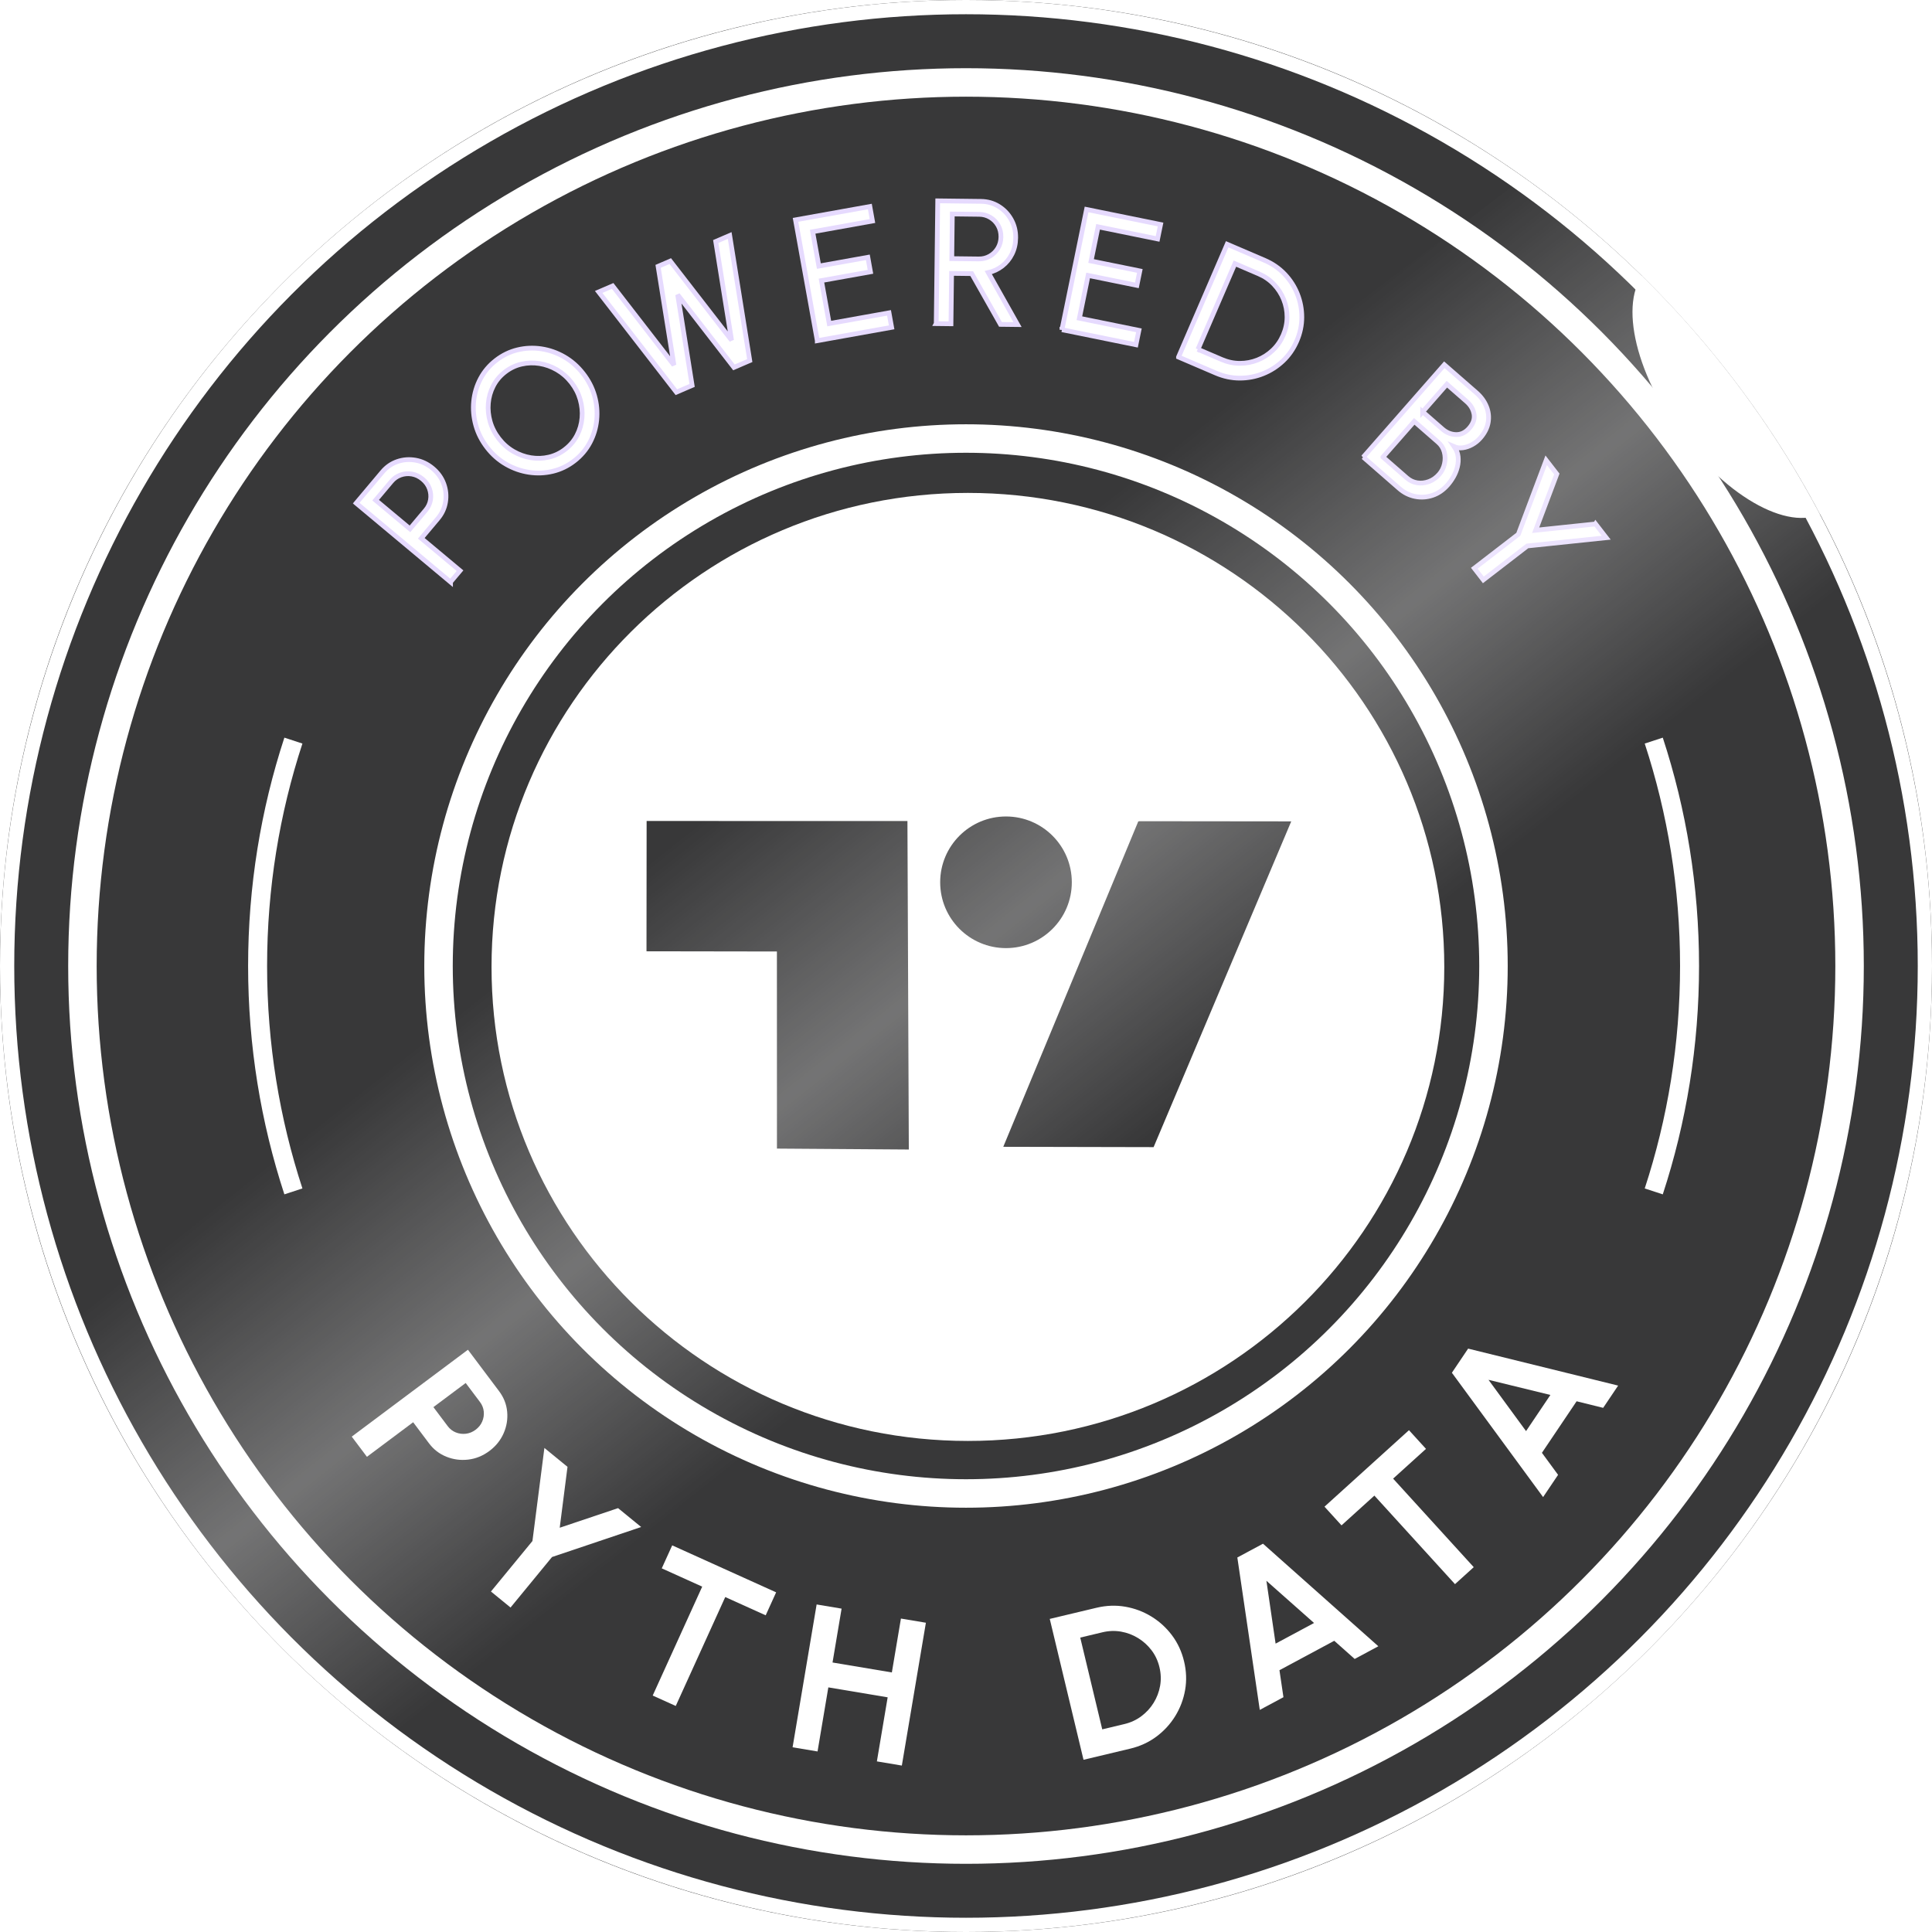
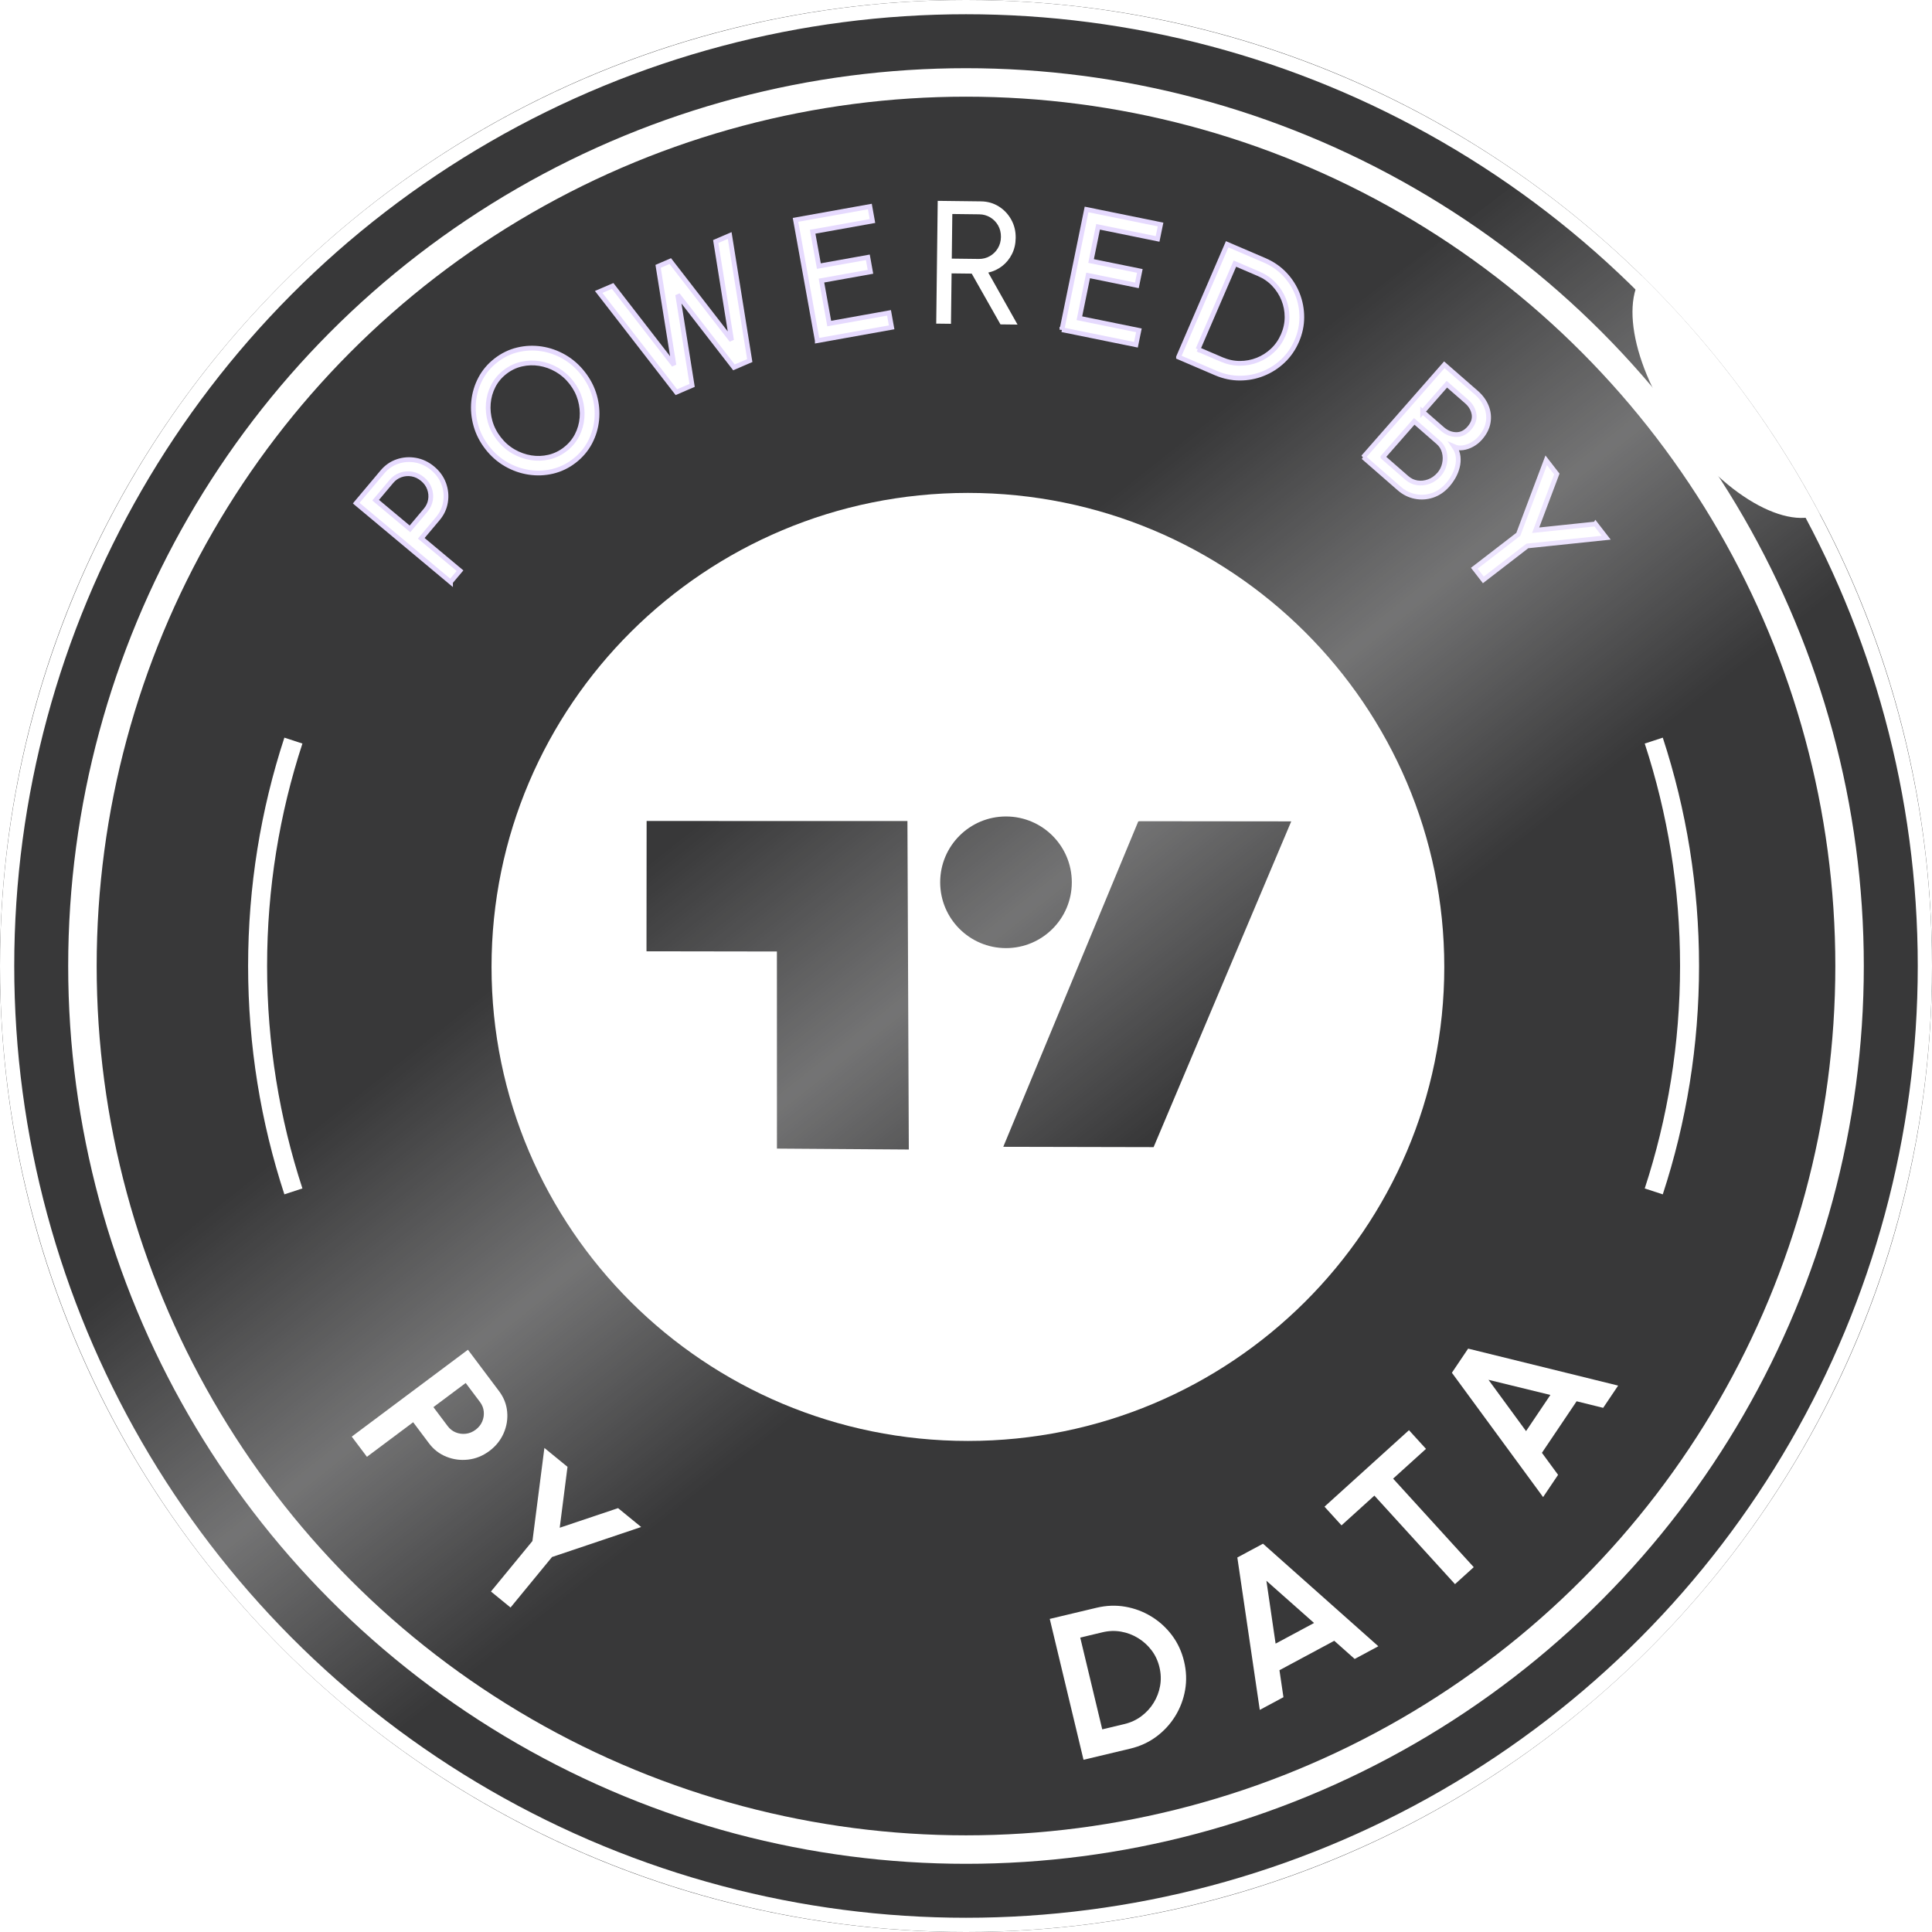
<svg xmlns="http://www.w3.org/2000/svg" width="407" height="407" viewBox="0 0 407 407" fill="none">
  <path d="M203.5 407C315.89 407 407 315.89 407 203.5C407 91.11 315.89 0 203.5 0C91.11 0 0 91.11 0 203.5C0 315.89 91.11 407 203.5 407Z" fill="#383839" />
  <path d="M203.902 303.553C148.477 303.553 103.547 258.847 103.547 203.695C103.547 148.543 148.477 103.838 203.902 103.838C259.326 103.838 304.256 148.543 304.256 203.695C304.256 258.847 259.326 303.553 203.902 303.553Z" fill="white" />
  <circle cx="203.5" cy="203.5" r="202" stroke="white" stroke-width="3" />
  <circle cx="203.5" cy="203.501" r="186.135" stroke="white" stroke-width="6" />
  <path d="M348.384 156.018C353.279 170.961 355.926 186.922 355.926 203.501C355.926 220.08 353.279 236.041 348.384 250.984" stroke="white" stroke-width="4" />
  <path d="M61.808 250.982C56.914 236.039 54.267 220.078 54.267 203.499C54.267 186.92 56.914 170.959 61.808 156.016" stroke="white" stroke-width="4" />
-   <circle cx="203.5" cy="203.5" r="111.12" stroke="white" stroke-width="6" />
  <path d="M74.099 302.643L98.577 284.34L105.13 293.057C106.128 294.382 106.698 295.83 106.842 297.404C106.986 298.975 106.734 300.495 106.087 301.958C105.439 303.422 104.447 304.657 103.105 305.659C101.73 306.687 100.242 307.294 98.646 307.481C97.047 307.669 95.513 307.469 94.043 306.879C92.57 306.29 91.355 305.357 90.393 304.078L87.037 299.613L77.299 306.895L74.099 302.64V302.643ZM91.303 296.427L94.318 300.438C94.773 301.043 95.338 301.482 96.017 301.756C96.695 302.027 97.402 302.122 98.14 302.035C98.875 301.948 99.558 301.669 100.188 301.2C100.828 300.72 101.296 300.141 101.584 299.462C101.874 298.783 101.982 298.078 101.91 297.353C101.838 296.627 101.573 295.961 101.119 295.356L98.104 291.345L91.303 296.43V296.427Z" fill="white" />
  <path d="M130.202 317.705L135.07 321.683L116.29 328.006L107.551 338.643L103.426 335.272L112.165 324.636L114.684 305.029L119.551 309.007L117.912 321.837L130.202 317.708V317.705Z" fill="white" />
-   <path d="M163.503 335.443L161.303 340.287L152.783 336.438L142.356 359.382L137.499 357.188L147.928 334.244L139.408 330.394L141.608 325.55L163.503 335.446V335.443Z" fill="white" />
-   <path d="M189.791 340.969L195.05 341.851L189.984 371.938L184.725 371.059L186.997 357.562L174.499 355.468L172.227 368.965L166.968 368.086L172.034 337.999L177.292 338.88L175.383 350.227L187.881 352.321L189.791 340.974V340.969Z" fill="white" />
  <path d="M228.255 370.715L221.144 341.043L231.005 338.693C233.059 338.204 235.077 338.129 237.053 338.473C239.029 338.816 240.865 339.506 242.558 340.544C244.252 341.582 245.699 342.902 246.902 344.506C248.102 346.11 248.948 347.935 249.438 349.986C249.929 352.034 250.004 354.045 249.66 356.016C249.315 357.987 248.624 359.817 247.583 361.509C246.542 363.198 245.218 364.641 243.609 365.838C242 367.035 240.171 367.878 238.114 368.37L228.253 370.72L228.255 370.715ZM232.203 364.308L236.878 363.193C238.197 362.878 239.379 362.332 240.428 361.55C241.476 360.771 242.342 359.833 243.021 358.736C243.702 357.639 244.157 356.45 244.388 355.16C244.619 353.874 244.573 352.559 244.252 351.216C243.931 349.873 243.376 348.684 242.586 347.648C241.797 346.61 240.852 345.754 239.746 345.078C238.641 344.401 237.446 343.95 236.164 343.724C234.881 343.499 233.576 343.545 232.242 343.863L227.567 344.978L232.201 364.308H232.203Z" fill="white" />
  <path d="M260.66 328.105L266.068 325.201L290.363 346.805L285.38 349.481L281.08 345.652L269.535 351.849L270.373 357.536L265.389 360.212L260.66 328.1V328.105ZM268.72 346.251L276.821 341.902L266.785 333.011L268.722 346.251H268.72Z" fill="white" />
  <path d="M296.817 301.286L300.402 305.223L293.478 311.492L310.462 330.143L306.514 333.719L289.53 315.068L282.606 321.337L279.021 317.4L296.817 301.286Z" fill="white" />
  <path d="M305.858 289.187L309.279 284.102L340.882 291.893L337.728 296.581L332.133 295.197L324.826 306.054L328.229 310.693L325.075 315.38L305.858 289.187ZM321.482 301.481L326.61 293.864L313.571 290.676L321.485 301.484L321.482 301.481Z" fill="white" />
  <mask id="path-9-outside-1_2447_3450" maskUnits="userSpaceOnUse" x="74.036" y="41.31" width="266" height="83" fill="black">
    <rect fill="white" x="74.036" y="41.31" width="266" height="83" />
    <path d="M94.909 122.603L75.036 105.992L80.532 99.452C81.428 98.385 82.498 97.642 83.734 97.224C84.972 96.805 86.245 96.713 87.555 96.947C88.865 97.181 90.065 97.753 91.153 98.664C92.259 99.589 93.038 100.679 93.493 101.933C93.945 103.187 94.066 104.461 93.857 105.755C93.649 107.05 93.11 108.212 92.246 109.239L88.747 113.401L96.908 120.222L94.909 122.601V122.603ZM86.362 111.409L89.682 107.461C90.22 106.819 90.556 106.1 90.688 105.302C90.82 104.504 90.746 103.719 90.466 102.947C90.189 102.175 89.708 101.506 89.027 100.937C88.335 100.36 87.585 100.002 86.776 99.863C85.965 99.723 85.178 99.789 84.412 100.058C83.646 100.326 82.994 100.782 82.455 101.422L79.135 105.37L86.362 111.409Z" />
    <path d="M120.99 97.087C119.606 98.159 118.09 98.894 116.442 99.289C114.794 99.684 113.13 99.755 111.445 99.499C109.76 99.244 108.157 98.683 106.635 97.811C105.111 96.939 103.783 95.775 102.647 94.316C101.511 92.857 100.709 91.284 100.238 89.599C99.768 87.913 99.618 86.225 99.787 84.534C99.956 82.843 100.436 81.252 101.226 79.759C102.016 78.265 103.104 76.983 104.491 75.908C105.885 74.828 107.407 74.091 109.052 73.696C110.7 73.301 112.364 73.232 114.049 73.485C115.734 73.74 117.335 74.304 118.854 75.178C120.372 76.053 121.698 77.22 122.834 78.679C123.97 80.138 124.775 81.708 125.251 83.391C125.726 85.074 125.879 86.76 125.71 88.451C125.541 90.141 125.06 91.732 124.271 93.226C123.478 94.719 122.387 96.007 120.993 97.087H120.99ZM119.081 94.637C120.142 93.813 120.969 92.831 121.558 91.69C122.147 90.55 122.496 89.33 122.607 88.037C122.718 86.744 122.588 85.456 122.221 84.171C121.854 82.888 121.239 81.692 120.375 80.583C119.511 79.474 118.494 78.581 117.327 77.904C116.157 77.228 114.934 76.788 113.658 76.582C112.383 76.379 111.115 76.419 109.86 76.706C108.606 76.993 107.451 77.544 106.398 78.36C105.333 79.185 104.509 80.167 103.92 81.308C103.331 82.451 102.983 83.667 102.872 84.961C102.761 86.254 102.89 87.542 103.257 88.827C103.624 90.11 104.24 91.306 105.103 92.414C105.975 93.534 106.992 94.429 108.157 95.101C109.321 95.773 110.544 96.215 111.825 96.423C113.106 96.631 114.371 96.592 115.623 96.299C116.875 96.01 118.027 95.454 119.081 94.64V94.637Z" />
    <path d="M142.487 82.619L126.12 61.501L129.062 60.234L141.972 76.906L138.636 56.109L141.203 55.003L154.114 71.675L150.778 50.878L153.72 49.611L157.946 75.96L154.613 77.396L142.762 62.099L145.804 81.191L142.487 82.619Z" />
-     <path d="M172.174 71.765L167.586 46.314L183.246 43.507L183.795 46.562L171.199 48.819L172.504 56.054L182.823 54.205L183.373 57.261L173.054 59.109L174.686 68.162L187.284 65.905L187.834 68.96L172.174 71.768V71.765Z" />
+     <path d="M172.174 71.765L167.586 46.314L183.246 43.507L183.795 46.562L171.199 48.819L172.504 56.054L182.823 54.205L173.054 59.109L174.686 68.162L187.284 65.905L187.834 68.96L172.174 71.768V71.765Z" />
    <path d="M197.228 68.167L197.543 42.31L206.655 42.421C208.039 42.437 209.283 42.792 210.392 43.483C211.501 44.173 212.378 45.097 213.025 46.259C213.673 47.418 213.987 48.706 213.968 50.123C213.952 51.366 213.694 52.496 213.187 53.512C212.679 54.529 211.993 55.372 211.126 56.046C210.26 56.72 209.283 57.179 208.192 57.424L214.357 68.378L210.762 68.336L204.706 57.642L200.464 57.592L200.334 68.212L197.223 68.175L197.228 68.167ZM200.506 54.482L206.193 54.55C207.033 54.561 207.806 54.363 208.514 53.96C209.222 53.557 209.787 53.004 210.21 52.301C210.632 51.597 210.849 50.802 210.86 49.917C210.87 49.019 210.672 48.213 210.268 47.499C209.864 46.785 209.312 46.219 208.612 45.798C207.912 45.376 207.143 45.16 206.304 45.15L200.617 45.081L200.504 54.482H200.506Z" />
    <path d="M223.712 69.461L228.896 44.123L244.487 47.294L243.864 50.334L231.324 47.782L229.85 54.985L240.122 57.077L239.501 60.116L229.229 58.025L227.386 67.038L239.926 69.59L239.303 72.629L223.712 69.458V69.461Z" />
    <path d="M248.272 75.213L258.518 51.458L266.396 54.837C268.042 55.543 269.452 56.513 270.625 57.748C271.8 58.983 272.695 60.379 273.313 61.938C273.932 63.498 274.241 65.125 274.243 66.821C274.243 68.518 273.892 70.185 273.184 71.826C272.476 73.467 271.504 74.87 270.271 76.035C269.035 77.201 267.638 78.097 266.077 78.721C264.516 79.345 262.883 79.656 261.177 79.656C259.471 79.656 257.794 79.301 256.151 78.597L248.272 75.218V75.213ZM252.361 73.588L257.379 75.74C258.628 76.274 259.899 76.543 261.198 76.543C262.495 76.543 263.737 76.308 264.92 75.837C266.103 75.366 267.167 74.686 268.108 73.796C269.048 72.906 269.787 71.839 270.326 70.596C270.862 69.353 271.132 68.083 271.132 66.79C271.132 65.497 270.894 64.259 270.416 63.073C269.938 61.891 269.257 60.829 268.369 59.894C267.482 58.957 266.415 58.222 265.168 57.687L260.15 55.535L252.364 73.59L252.361 73.588Z" />
    <path d="M287.188 96.301L304.263 76.84L310.998 82.713C311.965 83.556 312.673 84.523 313.122 85.608C313.571 86.696 313.697 87.818 313.505 88.971C313.312 90.128 312.754 91.229 311.835 92.277C311.339 92.843 310.766 93.304 310.116 93.662C309.466 94.02 308.811 94.242 308.153 94.329C307.493 94.416 306.899 94.342 306.365 94.107C306.82 94.766 307.089 95.461 307.168 96.193C307.248 96.926 307.195 97.653 307.012 98.377C306.83 99.101 306.553 99.783 306.186 100.429C305.819 101.074 305.409 101.651 304.963 102.159C304.02 103.234 302.945 103.969 301.738 104.364C300.531 104.759 299.313 104.83 298.09 104.58C296.865 104.329 295.761 103.774 294.776 102.915L287.193 96.299L287.188 96.301ZM291.334 96.288L296.366 100.679C297.008 101.237 297.734 101.582 298.547 101.711C299.361 101.84 300.177 101.756 300.998 101.456C301.82 101.156 302.546 100.647 303.18 99.923C303.74 99.283 304.112 98.54 304.297 97.695C304.482 96.849 304.466 96.022 304.25 95.211C304.033 94.4 303.605 93.715 302.963 93.157L297.932 88.766L291.334 96.286V96.288ZM299.702 86.751L303.869 90.388C304.725 91.134 305.679 91.521 306.73 91.547C307.781 91.574 308.705 91.131 309.503 90.225C310.364 89.243 310.705 88.242 310.523 87.225C310.34 86.209 309.823 85.326 308.967 84.581L304.799 80.943L299.702 86.754V86.751Z" />
    <path d="M336.126 110.377L338.369 113.272L321.758 115.01L312.482 122.161L310.578 119.706L319.854 112.556L325.723 96.963L327.965 99.858L323.502 111.705L336.124 110.38L336.126 110.377Z" />
  </mask>
  <path d="M94.909 122.603L75.036 105.992L80.532 99.452C81.428 98.385 82.498 97.642 83.734 97.224C84.972 96.805 86.245 96.713 87.555 96.947C88.865 97.181 90.065 97.753 91.153 98.664C92.259 99.589 93.038 100.679 93.493 101.933C93.945 103.187 94.066 104.461 93.857 105.755C93.649 107.05 93.11 108.212 92.246 109.239L88.747 113.401L96.908 120.222L94.909 122.601V122.603ZM86.362 111.409L89.682 107.461C90.22 106.819 90.556 106.1 90.688 105.302C90.82 104.504 90.746 103.719 90.466 102.947C90.189 102.175 89.708 101.506 89.027 100.937C88.335 100.36 87.585 100.002 86.776 99.863C85.965 99.723 85.178 99.789 84.412 100.058C83.646 100.326 82.994 100.782 82.455 101.422L79.135 105.37L86.362 111.409Z" fill="white" />
  <path d="M120.99 97.087C119.606 98.159 118.09 98.894 116.442 99.289C114.794 99.684 113.13 99.755 111.445 99.499C109.76 99.244 108.157 98.683 106.635 97.811C105.111 96.939 103.783 95.775 102.647 94.316C101.511 92.857 100.709 91.284 100.238 89.599C99.768 87.913 99.618 86.225 99.787 84.534C99.956 82.843 100.436 81.252 101.226 79.759C102.016 78.265 103.104 76.983 104.491 75.908C105.885 74.828 107.407 74.091 109.052 73.696C110.7 73.301 112.364 73.232 114.049 73.485C115.734 73.74 117.335 74.304 118.854 75.178C120.372 76.053 121.698 77.22 122.834 78.679C123.97 80.138 124.775 81.708 125.251 83.391C125.726 85.074 125.879 86.76 125.71 88.451C125.541 90.141 125.06 91.732 124.271 93.226C123.478 94.719 122.387 96.007 120.993 97.087H120.99ZM119.081 94.637C120.142 93.813 120.969 92.831 121.558 91.69C122.147 90.55 122.496 89.33 122.607 88.037C122.718 86.744 122.588 85.456 122.221 84.171C121.854 82.888 121.239 81.692 120.375 80.583C119.511 79.474 118.494 78.581 117.327 77.904C116.157 77.228 114.934 76.788 113.658 76.582C112.383 76.379 111.115 76.419 109.86 76.706C108.606 76.993 107.451 77.544 106.398 78.36C105.333 79.185 104.509 80.167 103.92 81.308C103.331 82.451 102.983 83.667 102.872 84.961C102.761 86.254 102.89 87.542 103.257 88.827C103.624 90.11 104.24 91.306 105.103 92.414C105.975 93.534 106.992 94.429 108.157 95.101C109.321 95.773 110.544 96.215 111.825 96.423C113.106 96.631 114.371 96.592 115.623 96.299C116.875 96.01 118.027 95.454 119.081 94.64V94.637Z" fill="white" />
  <path d="M142.487 82.619L126.12 61.501L129.062 60.234L141.972 76.906L138.636 56.109L141.203 55.003L154.114 71.675L150.778 50.878L153.72 49.611L157.946 75.96L154.613 77.396L142.762 62.099L145.804 81.191L142.487 82.619Z" fill="white" />
  <path d="M172.174 71.765L167.586 46.314L183.246 43.507L183.795 46.562L171.199 48.819L172.504 56.054L182.823 54.205L183.373 57.261L173.054 59.109L174.686 68.162L187.284 65.905L187.834 68.96L172.174 71.768V71.765Z" fill="white" />
  <path d="M197.228 68.167L197.543 42.31L206.655 42.421C208.039 42.437 209.283 42.792 210.392 43.483C211.501 44.173 212.378 45.097 213.025 46.259C213.673 47.418 213.987 48.706 213.968 50.123C213.952 51.366 213.694 52.496 213.187 53.512C212.679 54.529 211.993 55.372 211.126 56.046C210.26 56.72 209.283 57.179 208.192 57.424L214.357 68.378L210.762 68.336L204.706 57.642L200.464 57.592L200.334 68.212L197.223 68.175L197.228 68.167ZM200.506 54.482L206.193 54.55C207.033 54.561 207.806 54.363 208.514 53.96C209.222 53.557 209.787 53.004 210.21 52.301C210.632 51.597 210.849 50.802 210.86 49.917C210.87 49.019 210.672 48.213 210.268 47.499C209.864 46.785 209.312 46.219 208.612 45.798C207.912 45.376 207.143 45.16 206.304 45.15L200.617 45.081L200.504 54.482H200.506Z" fill="white" />
  <path d="M223.712 69.461L228.896 44.123L244.487 47.294L243.864 50.334L231.324 47.782L229.85 54.985L240.122 57.077L239.501 60.116L229.229 58.025L227.386 67.038L239.926 69.59L239.303 72.629L223.712 69.458V69.461Z" fill="white" />
  <path d="M248.272 75.213L258.518 51.458L266.396 54.837C268.042 55.543 269.452 56.513 270.625 57.748C271.8 58.983 272.695 60.379 273.313 61.938C273.932 63.498 274.241 65.125 274.243 66.821C274.243 68.518 273.892 70.185 273.184 71.826C272.476 73.467 271.504 74.87 270.271 76.035C269.035 77.201 267.638 78.097 266.077 78.721C264.516 79.345 262.883 79.656 261.177 79.656C259.471 79.656 257.794 79.301 256.151 78.597L248.272 75.218V75.213ZM252.361 73.588L257.379 75.74C258.628 76.274 259.899 76.543 261.198 76.543C262.495 76.543 263.737 76.308 264.92 75.837C266.103 75.366 267.167 74.686 268.108 73.796C269.048 72.906 269.787 71.839 270.326 70.596C270.862 69.353 271.132 68.083 271.132 66.79C271.132 65.497 270.894 64.259 270.416 63.073C269.938 61.891 269.257 60.829 268.369 59.894C267.482 58.957 266.415 58.222 265.168 57.687L260.15 55.535L252.364 73.59L252.361 73.588Z" fill="white" />
  <path d="M287.188 96.301L304.263 76.84L310.998 82.713C311.965 83.556 312.673 84.523 313.122 85.608C313.571 86.696 313.697 87.818 313.505 88.971C313.312 90.128 312.754 91.229 311.835 92.277C311.339 92.843 310.766 93.304 310.116 93.662C309.466 94.02 308.811 94.242 308.153 94.329C307.493 94.416 306.899 94.342 306.365 94.107C306.82 94.766 307.089 95.461 307.168 96.193C307.248 96.926 307.195 97.653 307.012 98.377C306.83 99.101 306.553 99.783 306.186 100.429C305.819 101.074 305.409 101.651 304.963 102.159C304.02 103.234 302.945 103.969 301.738 104.364C300.531 104.759 299.313 104.83 298.09 104.58C296.865 104.329 295.761 103.774 294.776 102.915L287.193 96.299L287.188 96.301ZM291.334 96.288L296.366 100.679C297.008 101.237 297.734 101.582 298.547 101.711C299.361 101.84 300.177 101.756 300.998 101.456C301.82 101.156 302.546 100.647 303.18 99.923C303.74 99.283 304.112 98.54 304.297 97.695C304.482 96.849 304.466 96.022 304.25 95.211C304.033 94.4 303.605 93.715 302.963 93.157L297.932 88.766L291.334 96.286V96.288ZM299.702 86.751L303.869 90.388C304.725 91.134 305.679 91.521 306.73 91.547C307.781 91.574 308.705 91.131 309.503 90.225C310.364 89.243 310.705 88.242 310.523 87.225C310.34 86.209 309.823 85.326 308.967 84.581L304.799 80.943L299.702 86.754V86.751Z" fill="white" />
  <path d="M336.126 110.377L338.369 113.272L321.758 115.01L312.482 122.161L310.578 119.706L319.854 112.556L325.723 96.963L327.965 99.858L323.502 111.705L336.124 110.38L336.126 110.377Z" fill="white" />
  <path d="M94.909 122.603L75.036 105.992L80.532 99.452C81.428 98.385 82.498 97.642 83.734 97.224C84.972 96.805 86.245 96.713 87.555 96.947C88.865 97.181 90.065 97.753 91.153 98.664C92.259 99.589 93.038 100.679 93.493 101.933C93.945 103.187 94.066 104.461 93.857 105.755C93.649 107.05 93.11 108.212 92.246 109.239L88.747 113.401L96.908 120.222L94.909 122.601V122.603ZM86.362 111.409L89.682 107.461C90.22 106.819 90.556 106.1 90.688 105.302C90.82 104.504 90.746 103.719 90.466 102.947C90.189 102.175 89.708 101.506 89.027 100.937C88.335 100.36 87.585 100.002 86.776 99.863C85.965 99.723 85.178 99.789 84.412 100.058C83.646 100.326 82.994 100.782 82.455 101.422L79.135 105.37L86.362 111.409Z" stroke="#E6DAFE" mask="url(#path-9-outside-1_2447_3450)" />
  <path d="M120.99 97.087C119.606 98.159 118.09 98.894 116.442 99.289C114.794 99.684 113.13 99.755 111.445 99.499C109.76 99.244 108.157 98.683 106.635 97.811C105.111 96.939 103.783 95.775 102.647 94.316C101.511 92.857 100.709 91.284 100.238 89.599C99.768 87.913 99.618 86.225 99.787 84.534C99.956 82.843 100.436 81.252 101.226 79.759C102.016 78.265 103.104 76.983 104.491 75.908C105.885 74.828 107.407 74.091 109.052 73.696C110.7 73.301 112.364 73.232 114.049 73.485C115.734 73.74 117.335 74.304 118.854 75.178C120.372 76.053 121.698 77.22 122.834 78.679C123.97 80.138 124.775 81.708 125.251 83.391C125.726 85.074 125.879 86.76 125.71 88.451C125.541 90.141 125.06 91.732 124.271 93.226C123.478 94.719 122.387 96.007 120.993 97.087H120.99ZM119.081 94.637C120.142 93.813 120.969 92.831 121.558 91.69C122.147 90.55 122.496 89.33 122.607 88.037C122.718 86.744 122.588 85.456 122.221 84.171C121.854 82.888 121.239 81.692 120.375 80.583C119.511 79.474 118.494 78.581 117.327 77.904C116.157 77.228 114.934 76.788 113.658 76.582C112.383 76.379 111.115 76.419 109.86 76.706C108.606 76.993 107.451 77.544 106.398 78.36C105.333 79.185 104.509 80.167 103.92 81.308C103.331 82.451 102.983 83.667 102.872 84.961C102.761 86.254 102.89 87.542 103.257 88.827C103.624 90.11 104.24 91.306 105.103 92.414C105.975 93.534 106.992 94.429 108.157 95.101C109.321 95.773 110.544 96.215 111.825 96.423C113.106 96.631 114.371 96.592 115.623 96.299C116.875 96.01 118.027 95.454 119.081 94.64V94.637Z" stroke="#E6DAFE" mask="url(#path-9-outside-1_2447_3450)" />
  <path d="M142.487 82.619L126.12 61.501L129.062 60.234L141.972 76.906L138.636 56.109L141.203 55.003L154.114 71.675L150.778 50.878L153.72 49.611L157.946 75.96L154.613 77.396L142.762 62.099L145.804 81.191L142.487 82.619Z" stroke="#E6DAFE" mask="url(#path-9-outside-1_2447_3450)" />
  <path d="M172.174 71.765L167.586 46.314L183.246 43.507L183.795 46.562L171.199 48.819L172.504 56.054L182.823 54.205L183.373 57.261L173.054 59.109L174.686 68.162L187.284 65.905L187.834 68.96L172.174 71.768V71.765Z" stroke="#E6DAFE" mask="url(#path-9-outside-1_2447_3450)" />
-   <path d="M197.228 68.167L197.543 42.31L206.655 42.421C208.039 42.437 209.283 42.792 210.392 43.483C211.501 44.173 212.378 45.097 213.025 46.259C213.673 47.418 213.987 48.706 213.968 50.123C213.952 51.366 213.694 52.496 213.187 53.512C212.679 54.529 211.993 55.372 211.126 56.046C210.26 56.72 209.283 57.179 208.192 57.424L214.357 68.378L210.762 68.336L204.706 57.642L200.464 57.592L200.334 68.212L197.223 68.175L197.228 68.167ZM200.506 54.482L206.193 54.55C207.033 54.561 207.806 54.363 208.514 53.96C209.222 53.557 209.787 53.004 210.21 52.301C210.632 51.597 210.849 50.802 210.86 49.917C210.87 49.019 210.672 48.213 210.268 47.499C209.864 46.785 209.312 46.219 208.612 45.798C207.912 45.376 207.143 45.16 206.304 45.15L200.617 45.081L200.504 54.482H200.506Z" stroke="#E6DAFE" mask="url(#path-9-outside-1_2447_3450)" />
  <path d="M223.712 69.461L228.896 44.123L244.487 47.294L243.864 50.334L231.324 47.782L229.85 54.985L240.122 57.077L239.501 60.116L229.229 58.025L227.386 67.038L239.926 69.59L239.303 72.629L223.712 69.458V69.461Z" stroke="#E6DAFE" mask="url(#path-9-outside-1_2447_3450)" />
  <path d="M248.272 75.213L258.518 51.458L266.396 54.837C268.042 55.543 269.452 56.513 270.625 57.748C271.8 58.983 272.695 60.379 273.313 61.938C273.932 63.498 274.241 65.125 274.243 66.821C274.243 68.518 273.892 70.185 273.184 71.826C272.476 73.467 271.504 74.87 270.271 76.035C269.035 77.201 267.638 78.097 266.077 78.721C264.516 79.345 262.883 79.656 261.177 79.656C259.471 79.656 257.794 79.301 256.151 78.597L248.272 75.218V75.213ZM252.361 73.588L257.379 75.74C258.628 76.274 259.899 76.543 261.198 76.543C262.495 76.543 263.737 76.308 264.92 75.837C266.103 75.366 267.167 74.686 268.108 73.796C269.048 72.906 269.787 71.839 270.326 70.596C270.862 69.353 271.132 68.083 271.132 66.79C271.132 65.497 270.894 64.259 270.416 63.073C269.938 61.891 269.257 60.829 268.369 59.894C267.482 58.957 266.415 58.222 265.168 57.687L260.15 55.535L252.364 73.59L252.361 73.588Z" stroke="#E6DAFE" mask="url(#path-9-outside-1_2447_3450)" />
  <path d="M287.188 96.301L304.263 76.84L310.998 82.713C311.965 83.556 312.673 84.523 313.122 85.608C313.571 86.696 313.697 87.818 313.505 88.971C313.312 90.128 312.754 91.229 311.835 92.277C311.339 92.843 310.766 93.304 310.116 93.662C309.466 94.02 308.811 94.242 308.153 94.329C307.493 94.416 306.899 94.342 306.365 94.107C306.82 94.766 307.089 95.461 307.168 96.193C307.248 96.926 307.195 97.653 307.012 98.377C306.83 99.101 306.553 99.783 306.186 100.429C305.819 101.074 305.409 101.651 304.963 102.159C304.02 103.234 302.945 103.969 301.738 104.364C300.531 104.759 299.313 104.83 298.09 104.58C296.865 104.329 295.761 103.774 294.776 102.915L287.193 96.299L287.188 96.301ZM291.334 96.288L296.366 100.679C297.008 101.237 297.734 101.582 298.547 101.711C299.361 101.84 300.177 101.756 300.998 101.456C301.82 101.156 302.546 100.647 303.18 99.923C303.74 99.283 304.112 98.54 304.297 97.695C304.482 96.849 304.466 96.022 304.25 95.211C304.033 94.4 303.605 93.715 302.963 93.157L297.932 88.766L291.334 96.286V96.288ZM299.702 86.751L303.869 90.388C304.725 91.134 305.679 91.521 306.73 91.547C307.781 91.574 308.705 91.131 309.503 90.225C310.364 89.243 310.705 88.242 310.523 87.225C310.34 86.209 309.823 85.326 308.967 84.581L304.799 80.943L299.702 86.754V86.751Z" stroke="#E6DAFE" mask="url(#path-9-outside-1_2447_3450)" />
  <path d="M336.126 110.377L338.369 113.272L321.758 115.01L312.482 122.161L310.578 119.706L319.854 112.556L325.723 96.963L327.965 99.858L323.502 111.705L336.124 110.38L336.126 110.377Z" stroke="#E6DAFE" mask="url(#path-9-outside-1_2447_3450)" />
  <path d="M136.219 172.951L191.162 172.96L191.454 242.16L163.674 241.965L163.666 200.444L136.192 200.401L136.219 172.951Z" fill="#383839" />
  <path d="M211.925 199.731C219.583 199.731 225.79 193.523 225.79 185.865C225.79 178.208 219.583 172 211.925 172C204.267 172 198.06 178.208 198.06 185.865C198.06 193.523 204.267 199.731 211.925 199.731Z" fill="#383839" />
  <path d="M240.006 172.998L272.015 173.032L243.022 241.657L211.352 241.589L239.785 173.053L240.006 172.998Z" fill="#383839" />
  <path d="M12.37 270.535L320.413 37.906L343.955 57.458L365.901 81.399L383.059 111.326L392.635 130.878L85.789 368.694C85.789 368.694 55.863 346.348 39.503 322.407C23.143 298.466 12.37 270.535 12.37 270.535Z" fill="url(#paint0_linear_2447_3450)" />
  <mask id="mask0_2447_3450" style="mask-type:alpha" maskUnits="userSpaceOnUse" x="0" y="0" width="407" height="407">
    <circle cx="203.5" cy="203.5" r="202" fill="#D9D9D9" stroke="white" stroke-width="3" />
  </mask>
  <g mask="url(#mask0_2447_3450)">
    <g filter="url(#filter0_f_2447_3450)">
      <ellipse cx="366.3" cy="81.86" rx="15.562" ry="31.649" transform="rotate(-35.762 366.3 81.86)" fill="white" />
    </g>
  </g>
  <defs>
    <filter id="filter0_f_2447_3450" x="293.902" y="4.609" width="144.795" height="154.502" filterUnits="userSpaceOnUse" color-interpolation-filters="sRGB">
      <feFlood flood-opacity="0" result="BackgroundImageFix" />
      <feBlend mode="normal" in="SourceGraphic" in2="BackgroundImageFix" result="shape" />
      <feGaussianBlur stdDeviation="25" result="effect1_foregroundBlur_2447_3450" />
    </filter>
    <linearGradient id="paint0_linear_2447_3450" x1="165.194" y1="159.208" x2="233.825" y2="245.795" gradientUnits="userSpaceOnUse">
      <stop stop-color="white" stop-opacity="0" />
      <stop offset="0.514" stop-color="white" stop-opacity="0.3" />
      <stop offset="1" stop-color="white" stop-opacity="0" />
    </linearGradient>
  </defs>
</svg>